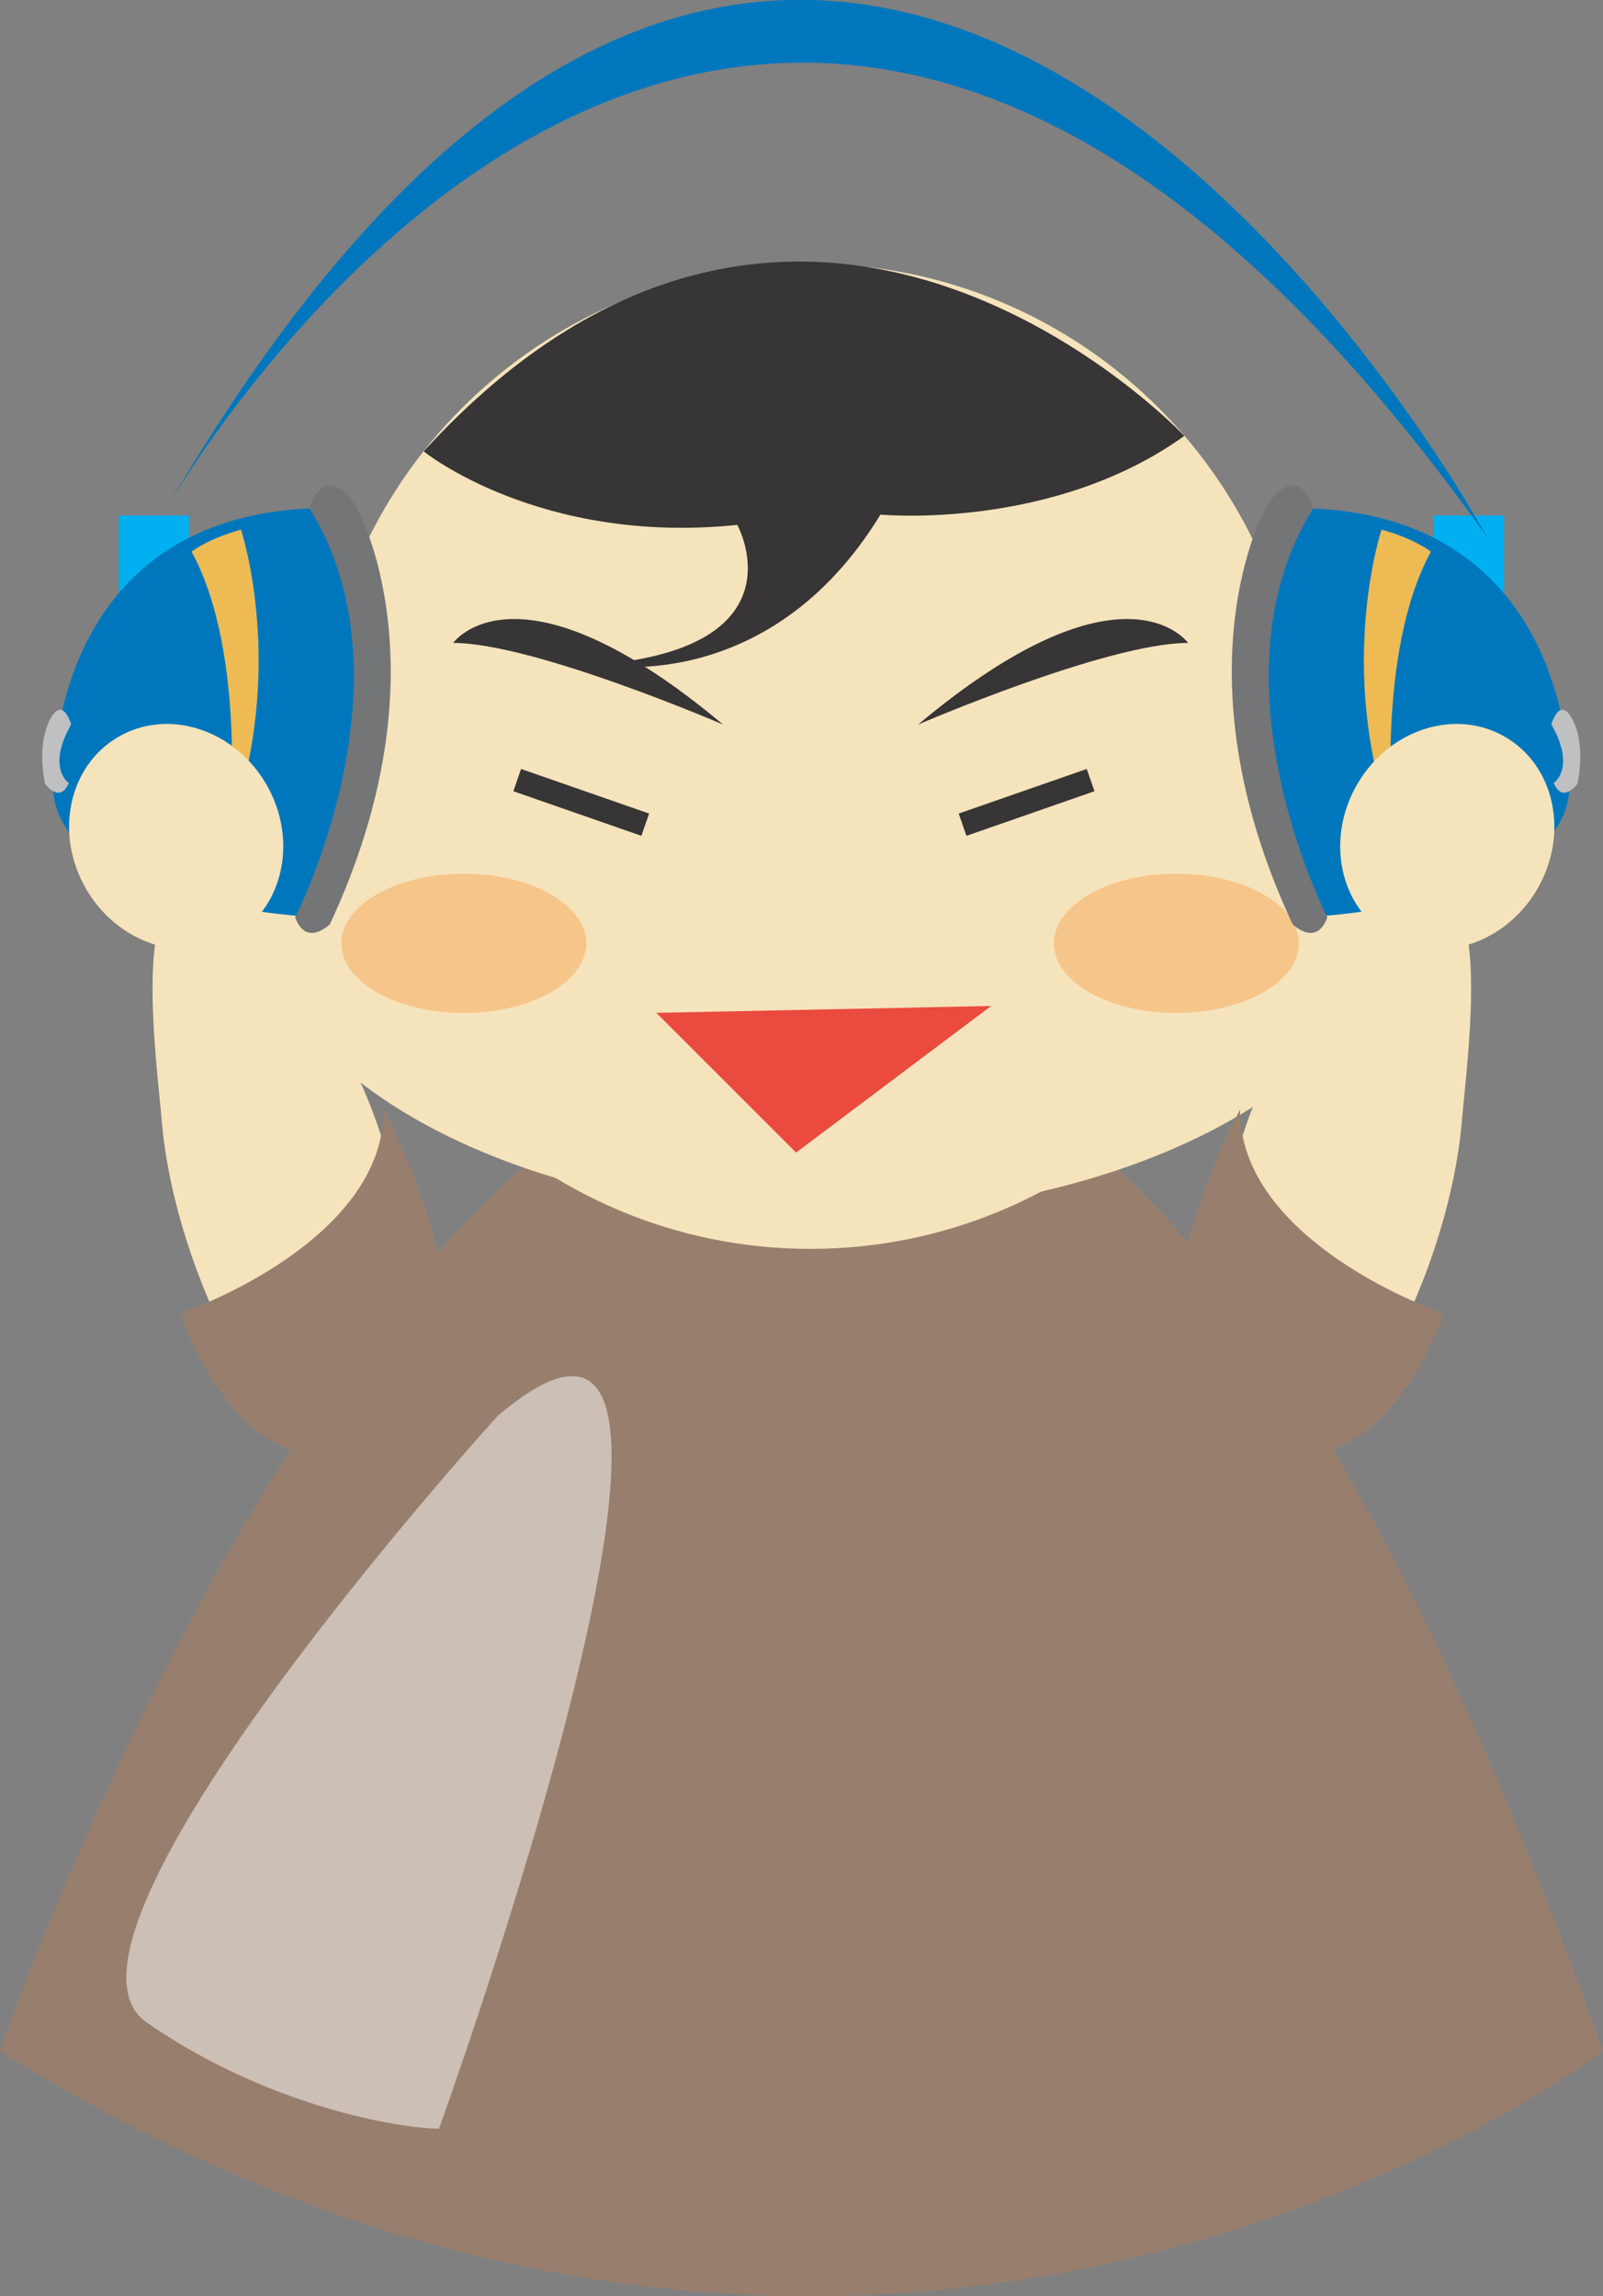
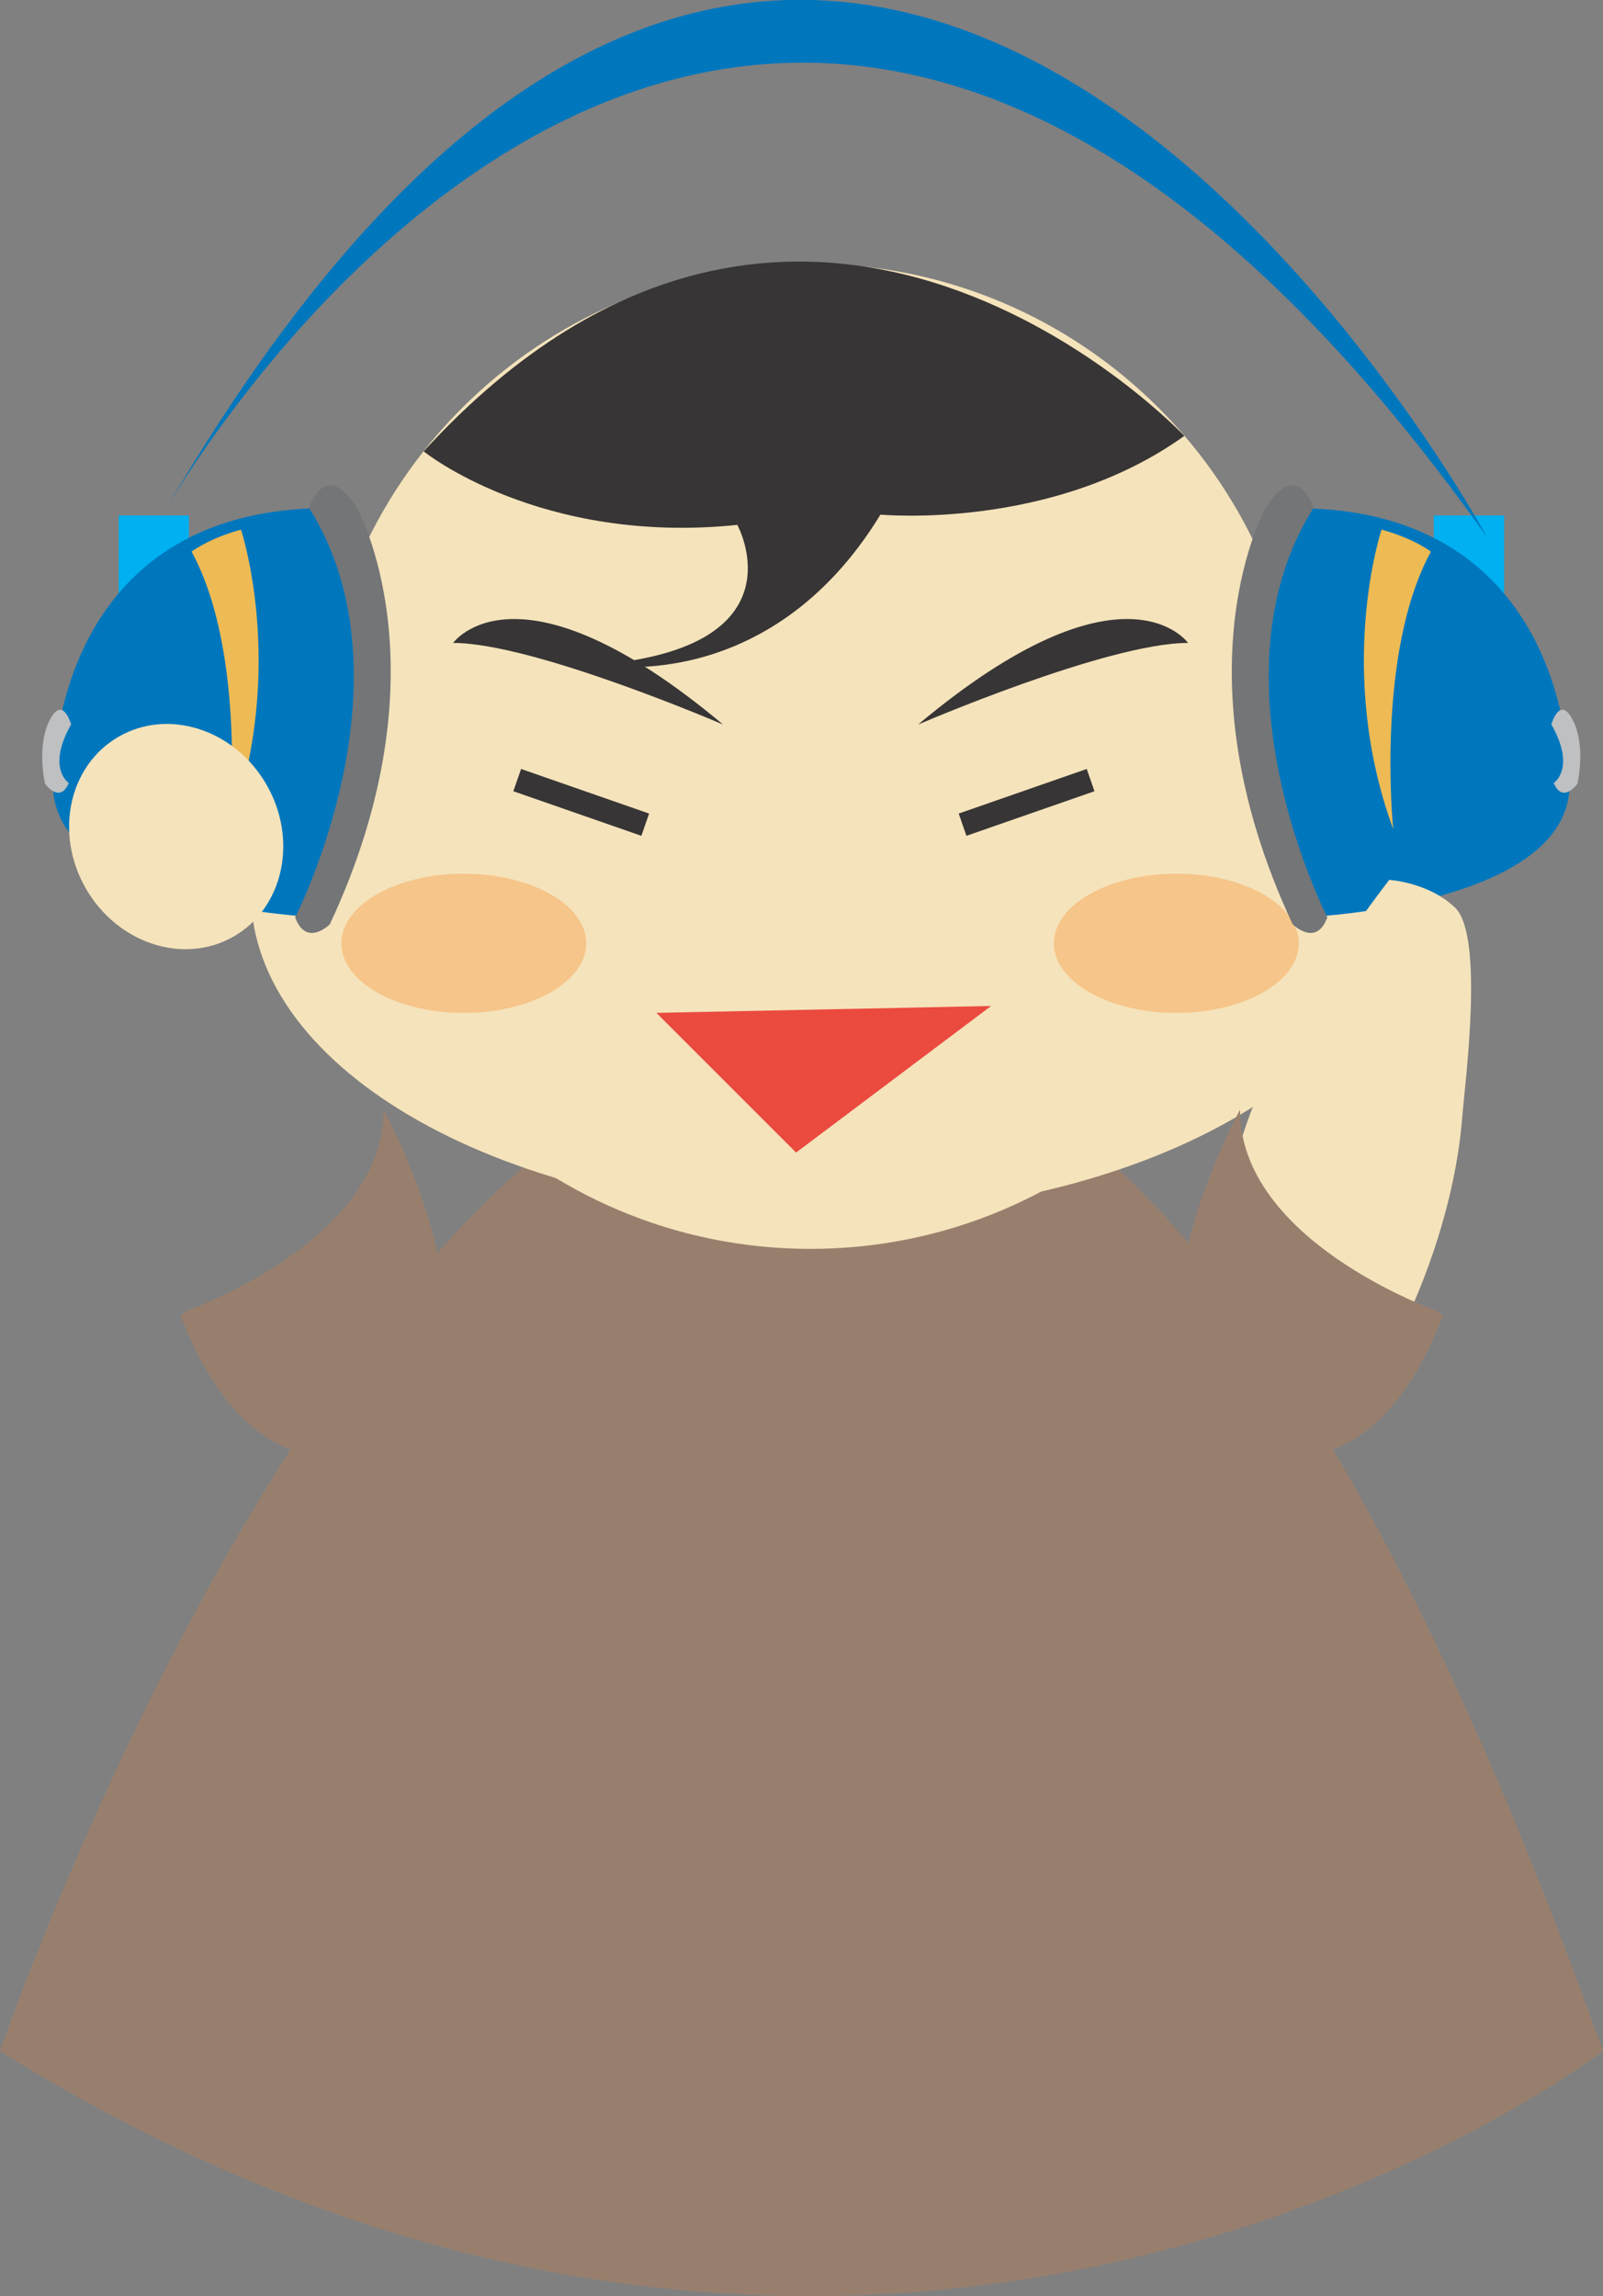
<svg xmlns="http://www.w3.org/2000/svg" viewBox="0 0 85.015 121.78">
  <rect x="0" y="0" width="85.015" height="121.78" fill="#808080" stroke="none" />
  <defs>
    <clipPath id="a" clipPathUnits="userSpaceOnUse">
-       <path d="M518.47 276.27h20.587v-31.932H518.47v31.932z" />
-     </clipPath>
+       </clipPath>
  </defs>
  <path d="M0 108.79s41.623-121.322 85.015 0c0 0-38.076 29.224-85.015 0" fill="#987f6d" />
  <path d="M69.1 40.11c0 14.429-11.692 26.128-26.12 26.128-14.43 0-26.122-11.7-26.122-26.128 0-14.431 11.692-26.124 26.122-26.124 14.428 0 26.12 11.693 26.12 26.124" fill="#f5e3bb" />
  <path d="M74.11 47.34c0 9.461-13.614 17.129-30.399 17.129-16.791 0-30.406-7.668-30.406-17.129 0-9.465 13.615-17.134 30.406-17.134 16.785 0 30.399 7.669 30.399 17.134" fill="#f5e3bb" />
  <path d="M68.88 50.03c0 2.041-2.905 3.692-6.492 3.692s-6.496-1.65-6.496-3.692c0-2.038 2.908-3.689 6.495-3.689s6.493 1.651 6.493 3.689M31.09 50.03c0 2.041-2.905 3.692-6.494 3.692-3.586 0-6.492-1.65-6.492-3.692 0-2.038 2.906-3.689 6.492-3.689 3.589 0 6.494 1.651 6.494 3.689" fill="#f6c589" />
  <path d="M34.81 53.72l7.41 7.41 10.344-7.775-17.754.365z" fill="#eb4a3f" />
  <path d="M22.47 23.94s6.146 4.982 16.633 3.899c0 0 3.582 6.507-7.415 7.415 0 0 9.042 1.805 15.007-7.96 0 0 9.086.87 16.115-4.174 0 0-20.08-21.341-40.34.82" fill="#373535" />
  <path d="M51.05 43.74l6.79-2.365M34.22 43.74l-6.79-2.365" stroke="#373535" fill="#373535" stroke-width="1.25" />
  <path d="M48.69 38.43s10.035-4.33 14.318-4.33c0 0-3.395-4.817-14.318 4.33M38.35 38.43S28.316 34.1 24.034 34.1c0 0 3.394-4.817 14.316 4.33" fill="#373535" />
  <path d="M10.02 32.23H6.293v-4.89h3.727v4.89zM76.04 32.23h3.73v-4.89h-3.73v4.89z" fill="#00b0f0" />
  <path d="M17.35 26.95s5.258 6.573-.657 21.689c0 0-15.115-.659-13.802-7.888 0 0 .003-13.801 14.459-13.801" fill="#0077bd" />
  <path d="M12.78 28.09s2.475 7.428-.62 15.886c0 0 .959-9.296-2-14.718 0 0 .884-.69 2.62-1.168" fill="#edba54" />
  <path d="M3.65 41.53s-1.201-.77.123-3.111c0 0-.462-1.634-1.17-.155 0 0-.647 1.14-.217 3.296 0 0 .77 1.109 1.264-.03" fill="#bec0c2" />
  <path d="M16.39 26.94s.808-2.649 2.503-.074c0 0 4.93 8.614-1.4 22.155 0 0-1.25 1.249-1.84-.37 0 0 6.477-12.586.737-21.711" fill="#737577" />
  <path d="M68.7 26.95s-5.257 6.573.656 21.689c0 0 15.115-.659 13.802-7.888 0 0 0-13.801-14.458-13.801" fill="#0077bd" />
  <path d="M73.27 28.09s-2.475 7.428.619 15.886c0 0-.958-9.296 2-14.718 0 0-.883-.69-2.619-1.168" fill="#edba54" />
  <path d="M82.4 41.53s1.203-.77-.124-3.111c0 0 .463-1.634 1.172-.155 0 0 .646 1.14.216 3.296 0 0-.77 1.109-1.264-.03" fill="#bec0c2" />
  <path d="M69.66 26.94s-.809-2.649-2.501-.074c0 0-4.933 8.614 1.396 22.155 0 0 1.251 1.249 1.841-.37 0 0-6.477-12.586-.736-21.711" fill="#737577" />
  <path d="M8.64 27.28s30.56-54.712 70.238 1.233c0 0-34.255-63.34-70.238-1.233" fill="#0077bd" />
  <path d="M14.13 41.61c1.689 2.925.911 6.534-1.731 8.058-2.644 1.523-6.157.39-7.843-2.538-1.687-2.925-.912-6.531 1.734-8.055 2.642-1.526 6.152-.391 7.84 2.535" fill="#f5e3bb" />
-   <path d="M8.94 48.14c-1.559 1.506-.525 9.294-.374 11.17.348 4.364 2.012 9.222 4.155 13 .697 1.226 2.033 3.961 3.747 3.946 2.04-.019 4.25-4.6 4.56-6.2.327-1.694.3-3.829.12-5.534-.687-6.485-4.892-12.822-8.714-17.856 0 0-2.099.128-3.494 1.474" fill="#f5e3bb" />
  <path d="M10.02 69.48s10.355-3.68 10.324-10.622c0 0 6.465 11.73 1.426 17.183 0 0-7.651 5.425-12.196-6.272" fill="#987f6d" />
-   <path d="M71.97 41.61c-1.689 2.925-.911 6.534 1.731 8.058 2.644 1.523 6.157.39 7.843-2.538 1.687-2.925.911-6.531-1.734-8.055-2.642-1.526-6.152-.391-7.84 2.535" fill="#f5e3bb" />
  <path d="M77.17 48.14c1.559 1.506.525 9.294.374 11.17-.348 4.364-2.011 9.222-4.155 13-.696 1.226-2.033 3.961-3.746 3.946-2.04-.019-4.25-4.6-4.56-6.2-.328-1.694-.3-3.829-.12-5.534.686-6.485 4.89-12.822 8.713-17.856 0 0 2.099.128 3.494 1.474" fill="#f5e3bb" />
  <path d="M76.09 69.48S65.735 65.8 65.766 58.858c0 0-6.465 11.73-1.426 17.183 0 0 7.651 5.425 12.196-6.272" fill="#987f6d" />
  <g clip-path="url(#a)" opacity=".5" transform="matrix(1.25 0 0 -1.25 -641.39 418.32)">
    <path d="M534.22 274.57s-20.08-22.111-14.891-25.722c5.19-3.61 10.83-4.512 12.41-4.512 0 0 14.666 40.613 2.481 30.234" fill="#fff" />
  </g>
</svg>